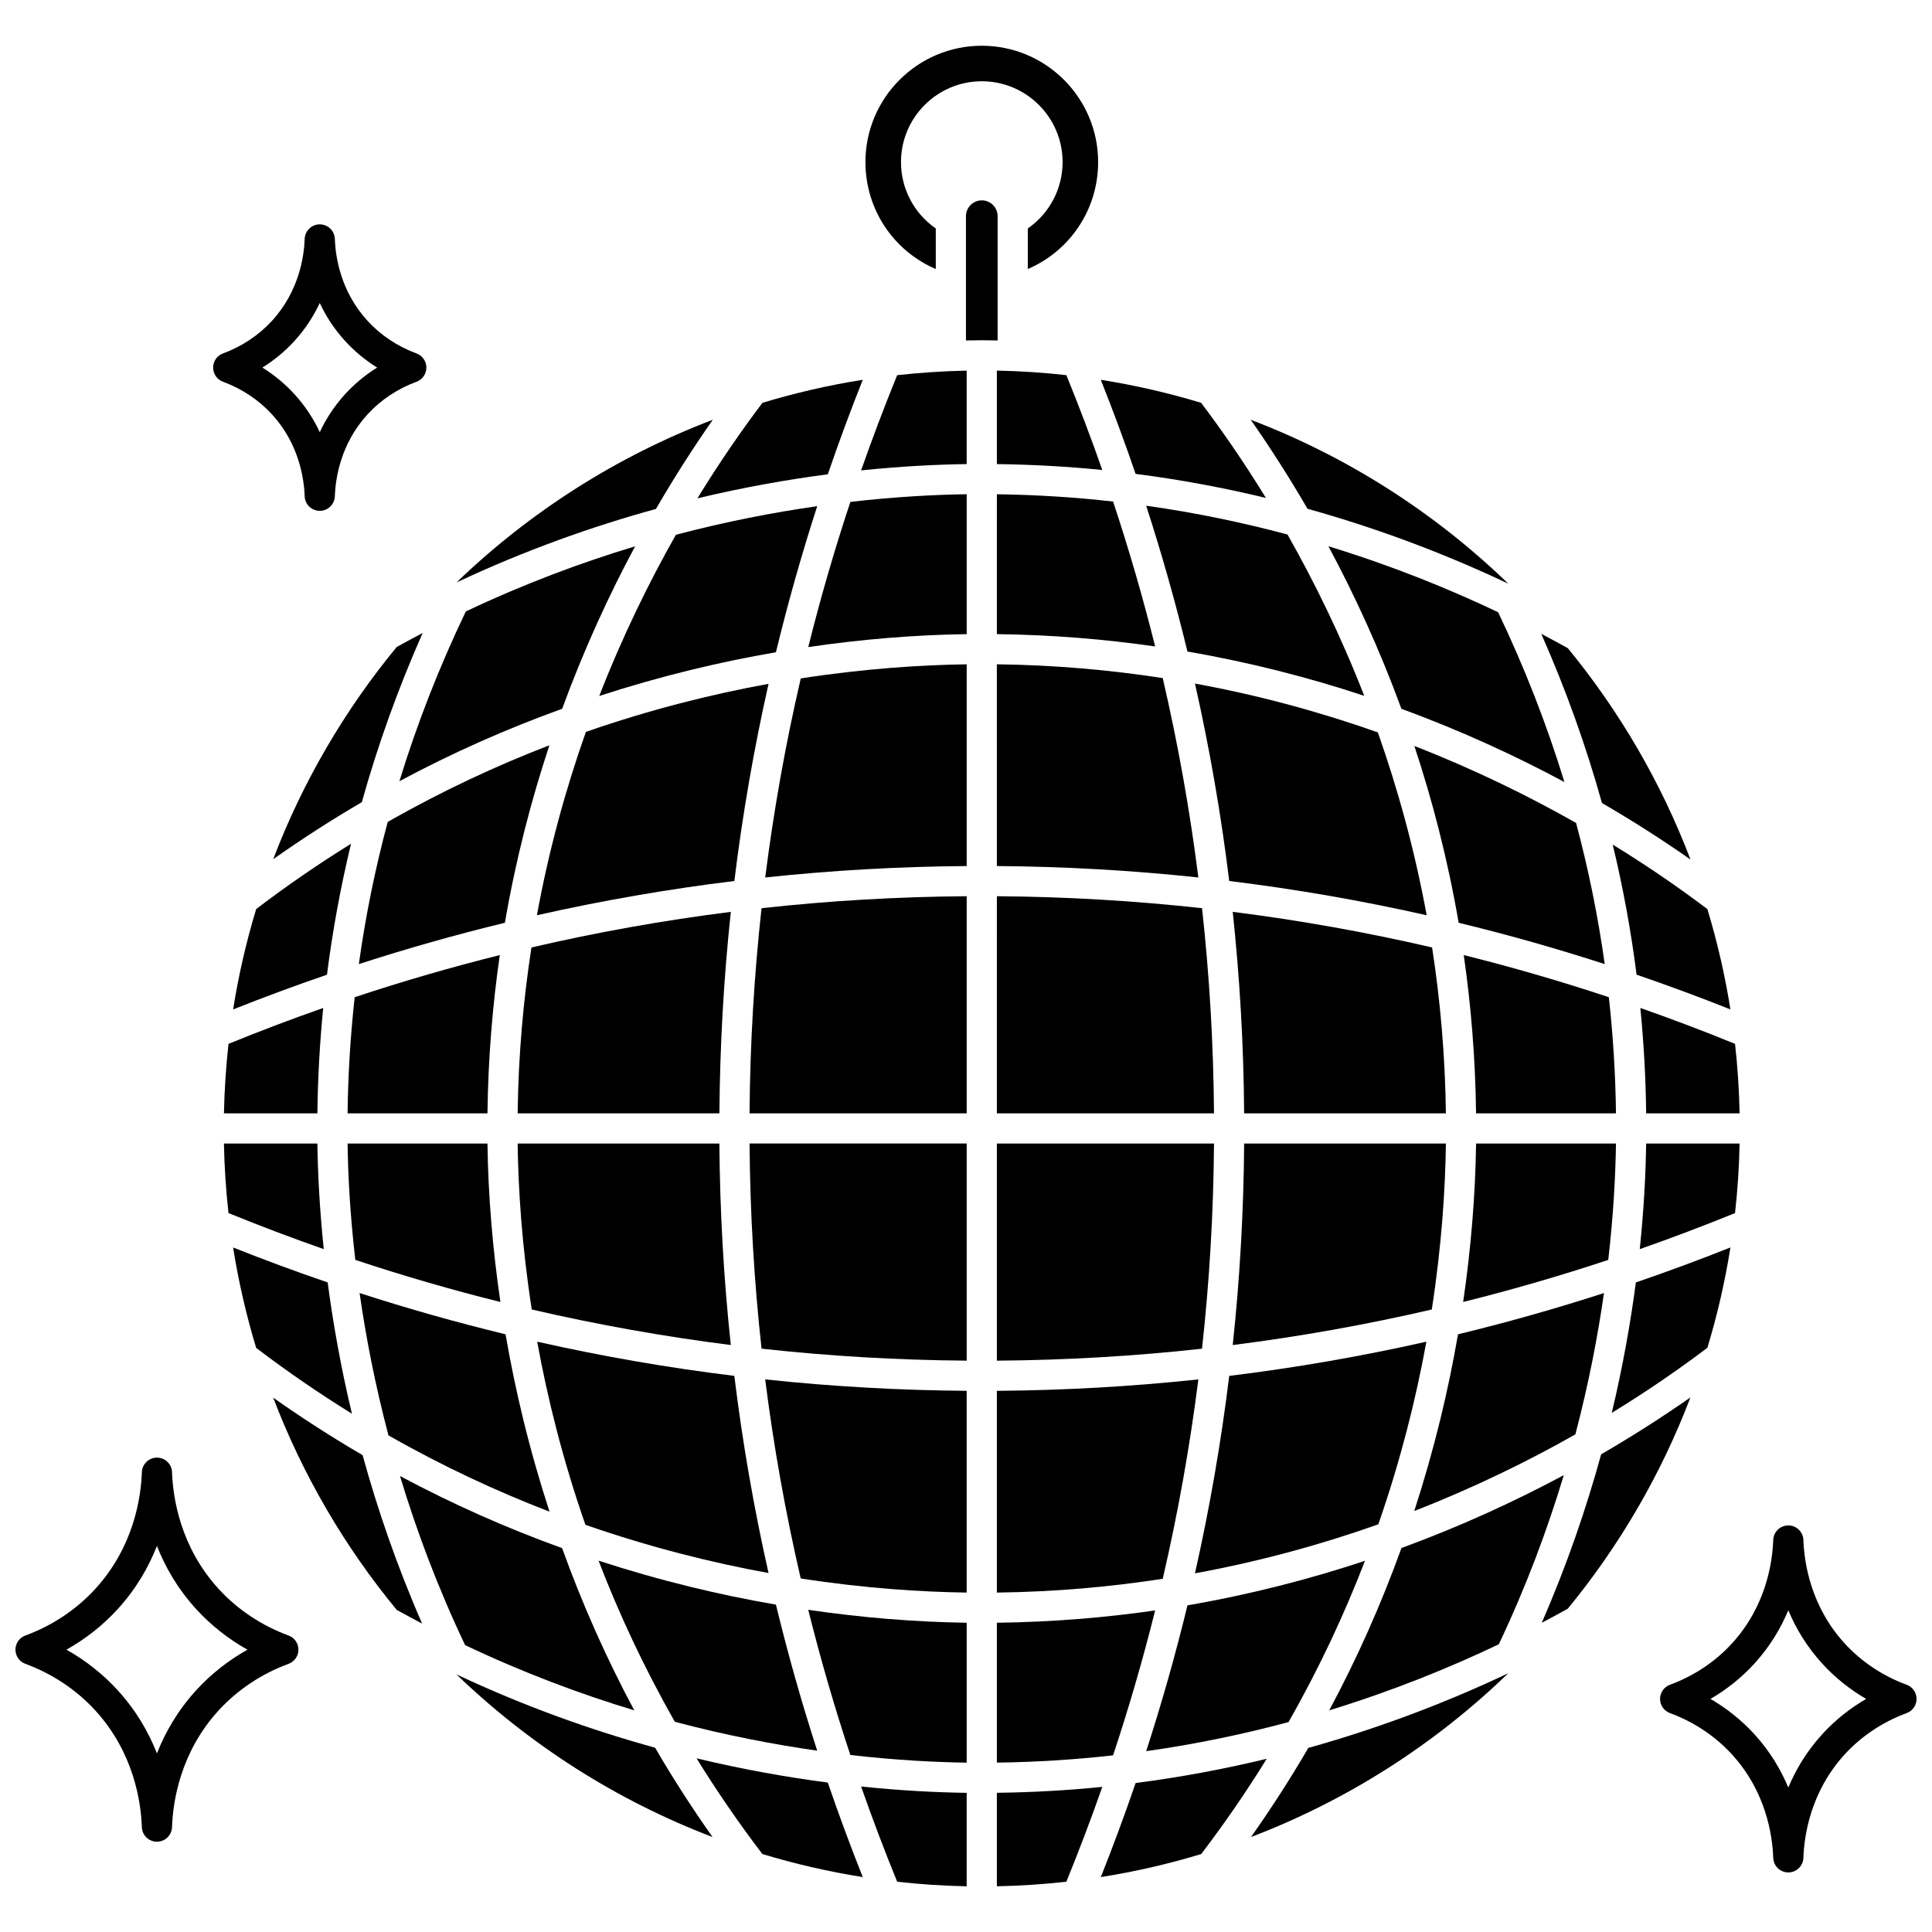
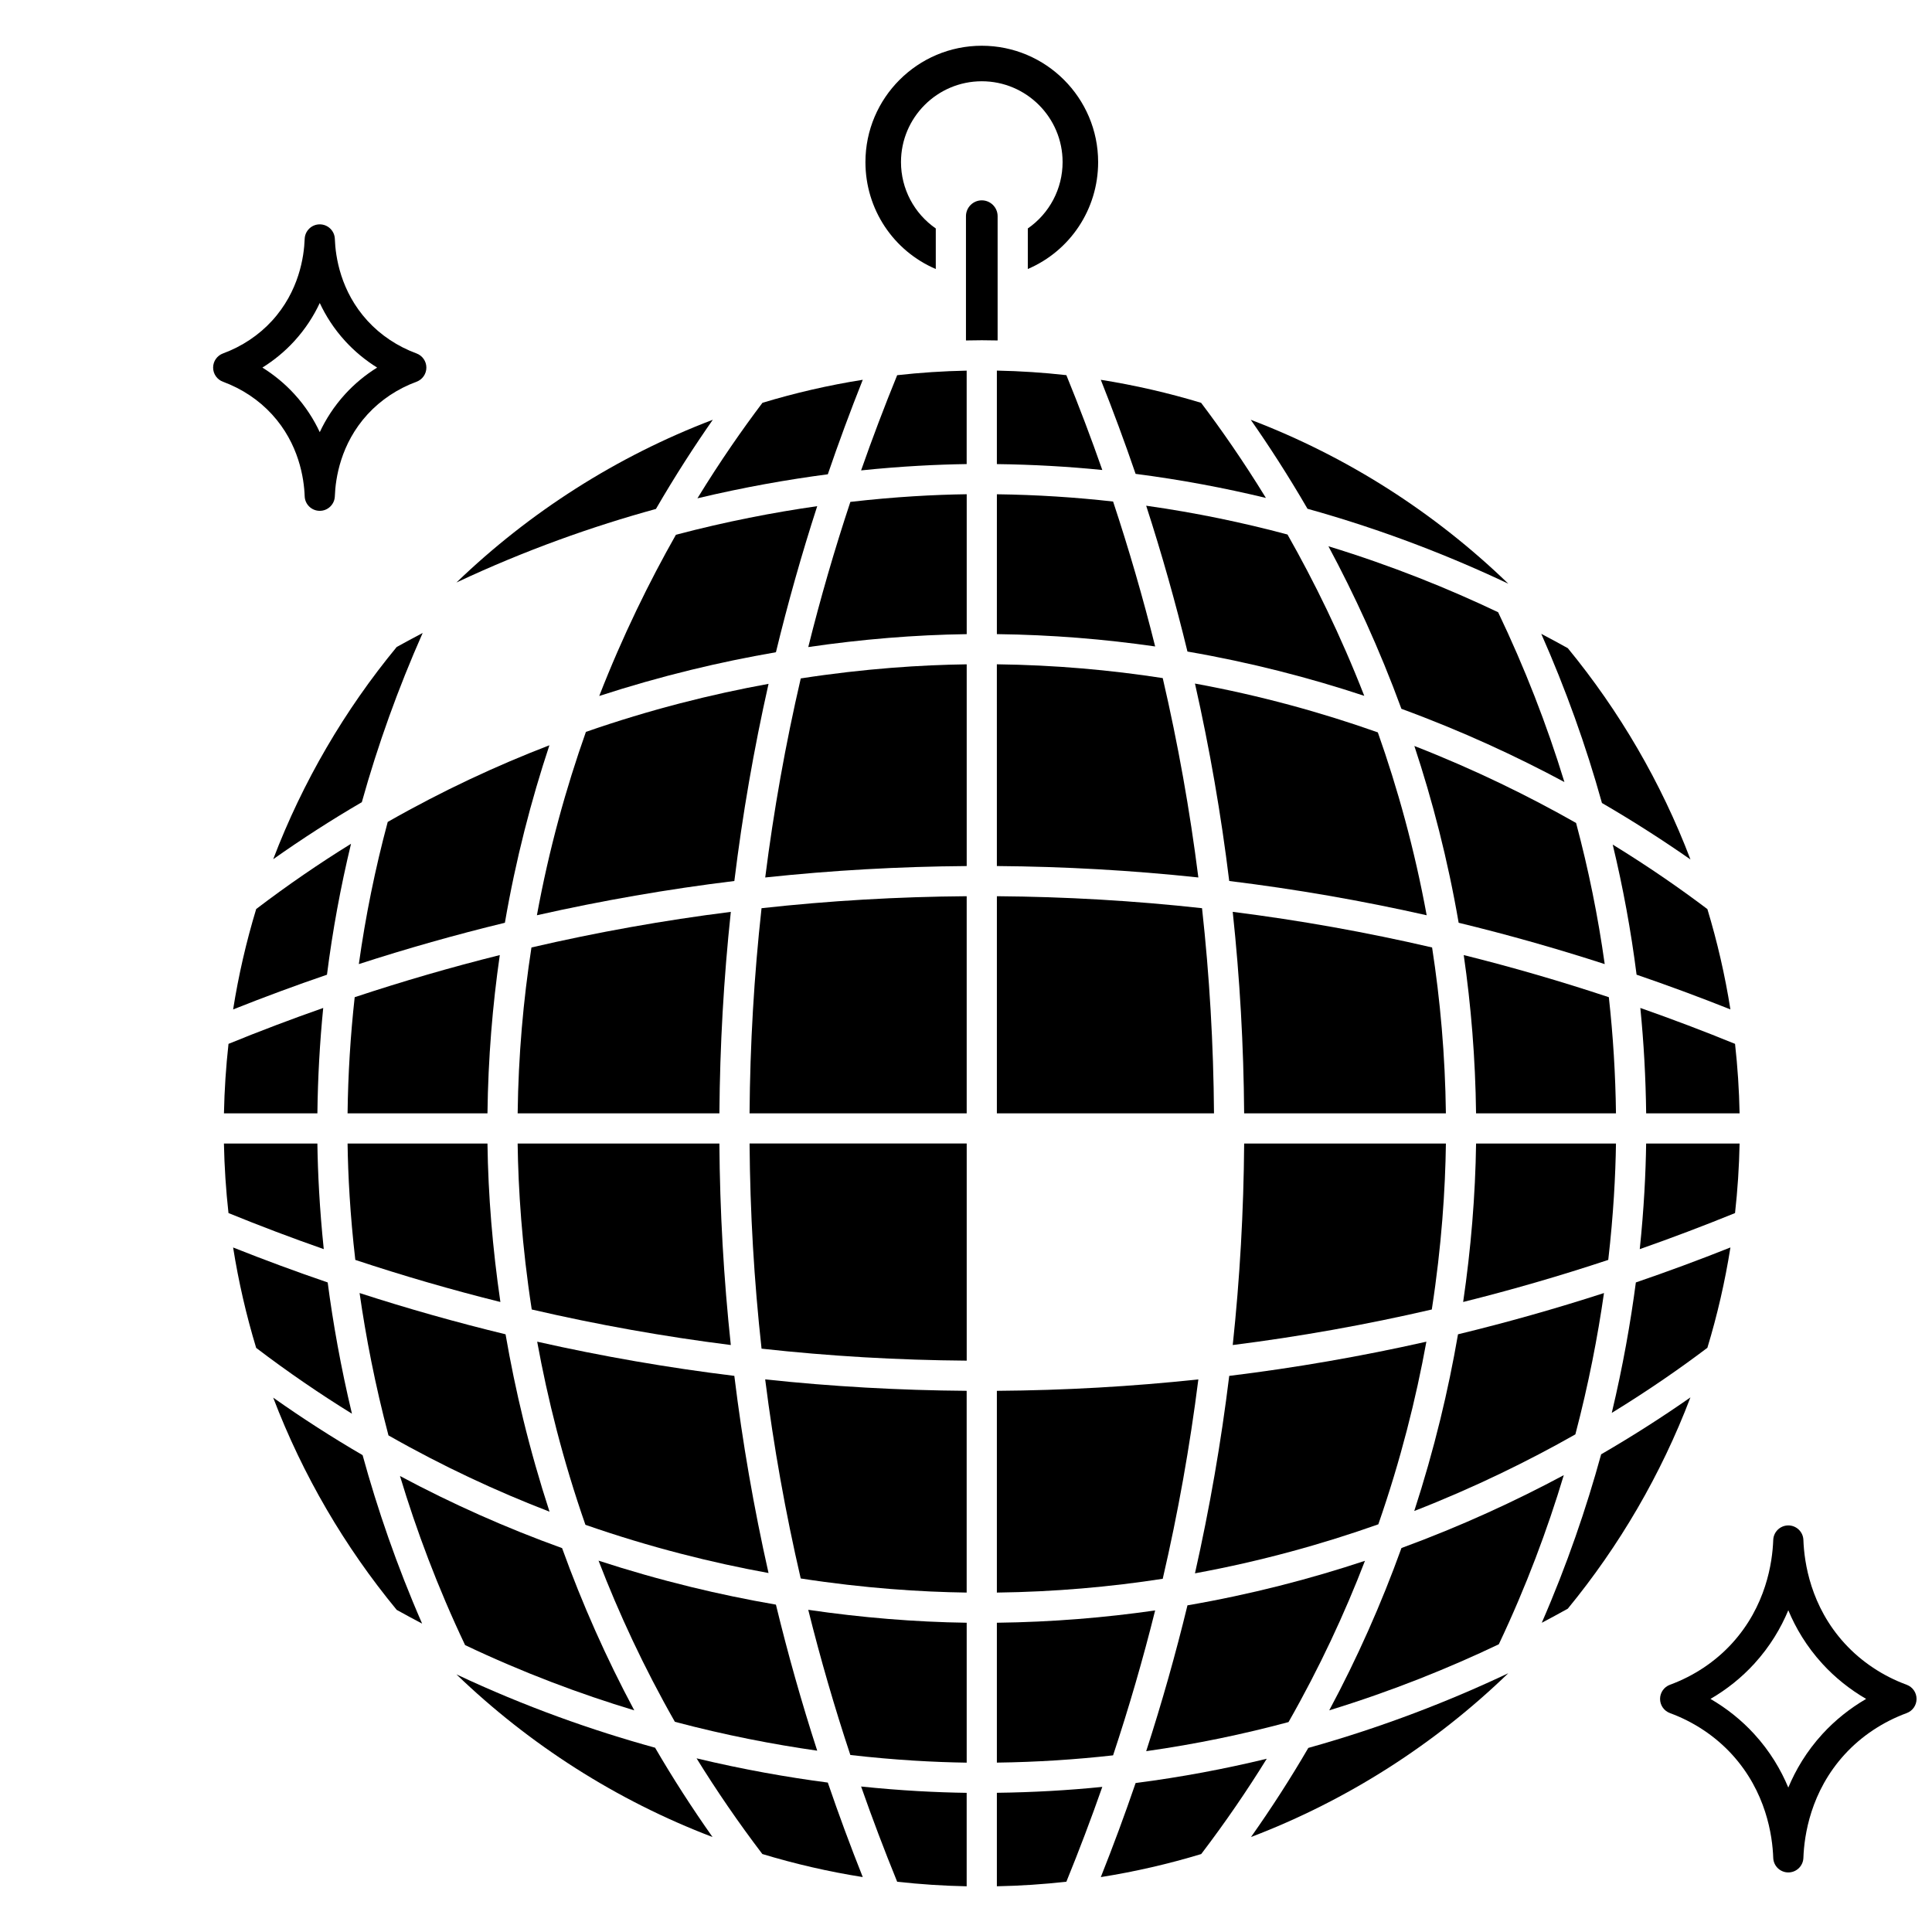
<svg xmlns="http://www.w3.org/2000/svg" width="800px" height="800px" version="1.1" viewBox="144 144 512 512">
  <defs>
    <clipPath id="b">
      <path d="m583 548h68.902v93h-68.902z" />
    </clipPath>
    <clipPath id="a">
      <path d="m148.09 530h75.906v103h-75.906z" />
    </clipPath>
  </defs>
  <path d="m577.71 402.3c8.344 2.859 16.633 5.926 24.867 9.203-1.438-9.078-3.488-17.953-6.102-26.582-6.856-5.184-15.246-11.055-25.09-17.098 2.738 11.375 4.852 22.871 6.324 34.477z" />
  <path d="m602.58 474.59c-8.297 3.305-16.652 6.391-25.062 9.27-1.387 10.574-3.434 22.203-6.379 34.566 9.949-6.098 18.426-12.023 25.336-17.25 2.621-8.633 4.668-17.508 6.106-26.586z" />
  <path d="m569.07 486.67c-12.781 4.137-25.68 7.781-38.684 10.934-1.305 7.559-2.863 15.09-4.68 22.516-2.012 8.238-4.324 16.344-6.914 24.309 16.02-6.246 30.301-13.277 42.695-20.305 3.523-13.391 5.941-26 7.582-37.453z" />
  <path d="m572.25 447.05h-37.074c-0.191 13.699-1.352 27.852-3.426 41.988 12.93-3.223 25.754-6.938 38.453-11.152 1.387-12.016 1.922-22.469 2.047-30.836z" />
  <path d="m558.42 534.93c-12.676 6.793-27.059 13.461-43.02 19.316-5.359 14.859-11.746 29.211-19.137 43.008 16.859-5.168 31.906-11.289 44.938-17.504 7.285-15.375 12.906-30.461 17.219-44.82z" />
  <path d="m284.84 395.09c-2.152 13.918-3.465 28.582-3.656 43.957h53.465c0.133-17.922 1.141-35.73 3.027-53.395-17.781 2.242-35.402 5.391-52.836 9.438z" />
  <path d="m591.99 371.77c-7.793-20.465-18.832-39.344-32.5-55.992-2.254-1.258-4.606-2.531-7.043-3.812 6.488 14.684 11.859 29.645 16.086 44.836 8.824 5.129 16.656 10.215 23.457 14.969z" />
  <path d="m505.73 557.63c-14.516 4.816-30.219 8.906-47.039 11.801-3.152 12.992-6.801 25.879-10.938 38.648 13.316-1.883 25.914-4.539 37.719-7.711 8.234-14.449 14.891-28.797 20.258-42.738z" />
  <path d="m236.11 439.05h37.074c0.18-14.617 1.344-28.613 3.266-41.945-12.93 3.227-25.75 6.949-38.453 11.164-1.125 10.184-1.758 20.449-1.887 30.781z" />
  <path d="m363.38 269.69c2.875-8.402 5.961-16.75 9.262-25.043-9.078 1.438-17.953 3.488-26.586 6.102-5.219 6.906-11.141 15.371-17.23 25.309 12.328-2.938 23.941-4.977 34.555-6.367z" />
  <path d="m281.18 447.05c0.164 12.035 1.113 27.012 3.738 43.977 17.406 4.035 35 7.18 52.754 9.418-1.887-17.664-2.898-35.473-3.027-53.395z" />
  <path d="m391.99 215.29v-10.746c-5.738-3.973-9.219-10.508-9.219-17.594 0-11.809 9.605-21.414 21.414-21.414s21.414 9.605 21.414 21.414c0 7.086-3.484 13.617-9.219 17.594v10.742c11.188-4.781 18.637-15.801 18.637-28.336-0.004-17-13.836-30.828-30.836-30.828s-30.832 13.832-30.832 30.832c0 12.535 7.449 23.551 18.641 28.336z" />
  <path d="m543.71 298.68c-19.41-18.766-42.578-33.656-68.25-43.434 4.777 6.832 9.891 14.711 15.039 23.582 20.164 5.617 38.012 12.66 53.211 19.852z" />
  <path d="m479.48 275.96c-6.07-9.895-11.969-18.324-17.172-25.207-8.633-2.613-17.508-4.664-26.586-6.102 3.285 8.254 6.359 16.566 9.223 24.93 12.094 1.559 23.621 3.742 34.535 6.379z" />
  <path d="m246.75 361.82c-3.328 12.41-5.883 24.98-7.656 37.676 12.789-4.144 25.691-7.797 38.707-10.953 2.894-16.82 6.981-32.523 11.797-47.039-13.977 5.379-28.363 12.055-42.848 20.316z" />
  <path d="m518.82 341.69c4.789 14.461 8.855 30.105 11.738 46.852 13.012 3.156 25.918 6.809 38.707 10.953-1.762-12.605-4.293-25.082-7.586-37.402-12.43-7.059-26.766-14.125-42.859-20.402z" />
  <path d="m572.25 439.05c-0.129-10.332-0.762-20.598-1.891-30.781-12.703-4.215-25.523-7.941-38.453-11.164 1.926 13.336 3.086 27.328 3.266 41.945z" />
  <path d="m509.27 547.96c5.941-17.07 10.008-33.398 12.734-48.398-17.246 3.883-34.672 6.91-52.246 9.062-2.156 17.602-5.188 35.055-9.078 52.324 17.492-3.207 33.723-7.723 48.59-12.988z" />
  <path d="m509.14 338.09c-14.836-5.246-31.02-9.746-48.461-12.941 3.894 17.27 6.926 34.723 9.078 52.324 17.602 2.156 35.055 5.188 52.324 9.078-3.199-17.441-7.695-33.625-12.941-48.461z" />
  <path d="m408.18 611.11c10.621-0.137 20.895-0.812 30.797-1.926 4.211-12.684 7.93-25.492 11.148-38.406-13.336 1.926-27.328 3.086-41.945 3.266z" />
  <path d="m580.25 439.05h24.762c-0.121-6.211-0.531-12.355-1.207-18.418-8.309-3.391-16.676-6.559-25.098-9.512 0.918 9.25 1.43 18.562 1.543 27.93z" />
  <path d="m408.18 266.99c9.594 0.121 18.918 0.656 27.941 1.562-2.953-8.434-6.129-16.812-9.523-25.133-6.062-0.676-12.207-1.086-18.418-1.207z" />
  <path d="m408.18 312.05c14.617 0.18 28.613 1.344 41.949 3.269-3.223-12.914-6.941-25.719-11.148-38.406-9.902-1.117-20.176-1.789-30.797-1.926z" />
  <path d="m408.18 439.05h57.543c-0.137-18.254-1.191-36.387-3.172-54.367-17.98-1.984-36.113-3.039-54.367-3.176z" />
-   <path d="m408.18 504.59c18.254-0.137 36.387-1.191 54.367-3.172 1.984-17.98 3.039-36.113 3.176-54.367h-57.543z" />
  <path d="m408.18 373.51c17.922 0.133 35.73 1.141 53.395 3.027-2.242-17.777-5.391-35.402-9.438-52.836-13.918-2.152-28.582-3.465-43.961-3.656z" />
  <path d="m408.18 566.05c15.375-0.195 30.043-1.504 43.957-3.656 4.047-17.434 7.195-35.059 9.438-52.836-17.664 1.887-35.473 2.898-53.395 3.027z" />
  <path d="m527.18 447.05h-53.465c-0.133 17.922-1.141 35.73-3.027 53.398 17.75-2.238 35.344-5.383 52.754-9.418 2.625-16.969 3.574-31.945 3.738-43.98z" />
  <path d="m523.52 395.09c-17.434-4.047-35.059-7.195-52.836-9.438 1.887 17.664 2.898 35.473 3.027 53.395h53.465c-0.191-15.375-1.504-30.043-3.656-43.957z" />
  <path d="m447.75 278.02c4.137 12.77 7.781 25.656 10.938 38.648 16.75 2.883 32.391 6.949 46.855 11.738-6.258-16.047-13.305-30.344-20.344-42.754-11.727-3.141-24.234-5.766-37.449-7.633z" />
  <path d="m496.05 288.77c6.805 12.688 13.48 27.09 19.34 43.074 16.035 5.879 30.477 12.578 43.195 19.406-4.672-15.266-10.531-30.281-17.562-44.996-13.043-6.215-28.105-12.328-44.973-17.484z" />
  <path d="m605.01 447.05h-24.766c-0.109 7.719-0.562 17.176-1.691 27.984 8.473-2.969 16.891-6.156 25.25-9.562 0.676-6.066 1.086-12.207 1.207-18.422z" />
  <path d="m356.2 562.31c16.965 2.625 31.941 3.574 43.977 3.738v-53.465c-17.922-0.133-35.73-1.141-53.395-3.027 2.242 17.754 5.383 35.348 9.418 52.754z" />
  <path d="m345.82 501.41c17.98 1.984 36.113 3.039 54.367 3.176v-57.543h-57.543c0.137 18.254 1.191 36.387 3.176 54.367z" />
  <path d="m342.64 439.05h57.543v-57.543c-18.254 0.137-36.387 1.191-54.367 3.176-1.984 17.98-3.039 36.113-3.176 54.367z" />
  <path d="m369.35 609.09c11.871 1.367 22.305 1.91 30.832 2.031v-37.078c-13.699-0.191-27.848-1.352-41.988-3.426 3.223 12.938 6.941 25.766 11.156 38.473z" />
  <path d="m264.96 587.73c19.328 18.605 42.359 33.379 67.867 43.102-5.426-7.684-10.508-15.57-15.223-23.672-16.691-4.594-34.453-10.879-52.645-19.43z" />
  <path d="m346.79 376.54c17.664-1.887 35.473-2.898 53.395-3.027v-53.461c-12.035 0.164-27.012 1.113-43.977 3.738-4.035 17.406-7.176 35-9.418 52.75z" />
  <path d="m381.76 642.68c6.062 0.676 12.207 1.086 18.418 1.207v-24.766c-7.856-0.109-17.297-0.566-27.977-1.676 2.969 8.469 6.152 16.879 9.559 25.234z" />
  <path d="m328.6 609.98c5.231 8.461 11.02 16.934 17.43 25.355 8.641 2.617 17.523 4.672 26.609 6.109-3.301-8.293-6.387-16.641-9.262-25.043-10.676-1.398-22.367-3.453-34.777-6.422z" />
  <path d="m568.32 529.41c-3.902 14.223-9.023 29.242-15.738 44.645 2.387-1.254 4.688-2.504 6.898-3.734 13.668-16.648 24.707-35.527 32.5-55.992-6.852 4.789-14.754 9.918-23.66 15.082z" />
  <path d="m475.53 630.83c25.645-9.777 48.789-24.66 68.18-43.406-15.145 7.168-32.918 14.184-52.992 19.793-4.703 8.078-9.773 15.949-15.188 23.613z" />
  <path d="m444.95 616.52c-2.863 8.363-5.938 16.676-9.223 24.93 9.086-1.441 17.969-3.492 26.609-6.109 6.383-8.387 12.156-16.824 17.367-25.254-10.98 2.664-22.582 4.867-34.754 6.434z" />
  <path d="m216.4 514.39c7.844 20.57 18.957 39.535 32.73 56.242 2.25 1.254 4.496 2.461 6.738 3.641-6.727-15.398-11.863-30.418-15.773-44.645-8.109-4.719-16.004-9.809-23.695-15.238z" />
  <path d="m372.2 268.66c10.68-1.105 20.121-1.562 27.977-1.676v-24.762c-6.211 0.121-12.355 0.531-18.418 1.207-3.406 8.352-6.59 16.762-9.559 25.23z" />
  <path d="m358.2 315.48c14.137-2.074 28.289-3.238 41.988-3.426v-37.078c-8.527 0.121-18.957 0.664-30.832 2.031-4.215 12.707-7.934 25.535-11.156 38.473z" />
-   <path d="m312.31 288.78c-14.375 4.328-29.469 9.965-44.867 17.262-7.043 14.711-12.918 29.723-17.598 44.988 13.836-7.418 28.23-13.828 43.133-19.199 5.859-15.977 12.531-30.371 19.332-43.051z" />
  <path d="m408.38 201.29c0-2.312-1.883-4.195-4.195-4.195s-4.195 1.883-4.195 4.195v32.934c1.395-0.027 2.793-0.055 4.195-0.055s2.801 0.027 4.195 0.055z" />
  <path d="m408.18 619.11v24.773c6.211-0.121 12.355-0.531 18.418-1.207 3.394-8.32 6.566-16.699 9.523-25.133-9.023 0.914-18.348 1.449-27.941 1.566z" />
  <path d="m276.61 489.04c-2.074-14.137-3.238-28.289-3.426-41.988h-37.074c0.121 8.367 0.66 18.82 2.051 30.836 12.699 4.215 25.52 7.934 38.449 11.152z" />
  <path d="m237.27 518.65c-2.977-12.445-5.035-24.148-6.43-34.789-8.406-2.875-16.762-5.965-25.062-9.266 1.441 9.086 3.492 17.969 6.109 26.609 8.43 6.414 16.914 12.211 25.383 17.445z" />
  <path d="m289.63 544.61c-2.617-8.027-4.945-16.191-6.973-24.492-1.816-7.426-3.371-14.957-4.68-22.516-13.004-3.152-25.906-6.797-38.684-10.934 1.648 11.531 4.09 24.234 7.656 37.727 14.43 8.215 28.758 14.859 42.68 20.215z" />
  <path d="m205.78 411.51c8.234-3.277 16.527-6.348 24.871-9.203 1.484-11.68 3.613-23.25 6.375-34.699-8.391 5.195-16.785 10.938-25.133 17.293-2.621 8.641-4.676 17.523-6.113 26.609z" />
  <path d="m204.55 465.47c8.359 3.41 16.777 6.598 25.25 9.562-1.125-10.805-1.578-20.262-1.691-27.984h-24.766c0.125 6.215 0.531 12.355 1.207 18.422z" />
  <path d="m216.4 371.7c7.625-5.383 15.453-10.43 23.488-15.113 4.242-15.195 9.621-30.156 16.125-44.844-2.289 1.203-4.582 2.434-6.883 3.715-13.773 16.707-24.891 35.672-32.73 56.242z" />
  <path d="m312.09 597.26c-7.387-13.793-13.77-28.137-19.129-42.992-14.844-5.352-29.176-11.734-42.961-19.113 4.328 14.359 9.957 29.445 17.254 44.816 15.387 7.309 30.469 12.953 44.836 17.289z" />
  <path d="m203.35 439.05h24.762c0.113-9.367 0.625-18.68 1.543-27.93-8.422 2.953-16.789 6.121-25.098 9.512-0.676 6.062-1.082 12.203-1.207 18.418z" />
  <path d="m332.9 255.24c-25.535 9.723-48.594 24.508-67.938 43.129 18.27-8.586 36.113-14.891 52.867-19.492 5.16-8.895 10.285-16.789 15.07-23.637z" />
  <path d="m360.57 278.14c-11.492 1.641-24.086 4.055-37.445 7.578-7.031 12.402-14.07 26.691-20.32 42.723 7.969-2.594 16.07-4.902 24.309-6.914 7.426-1.812 14.957-3.371 22.516-4.68 3.156-13.012 6.801-25.918 10.941-38.707z" />
  <path d="m299.27 337.96c-5.266 14.871-9.781 31.098-12.984 48.59 17.27-3.894 34.723-6.926 52.324-9.078 2.152-17.574 5.176-35 9.062-52.246-15.004 2.727-31.332 6.789-48.402 12.734z" />
  <path d="m360.57 607.95c-4.141-12.789-7.785-25.691-10.941-38.707-7.559-1.305-15.09-2.863-22.516-4.68-8.301-2.027-16.465-4.356-24.492-6.973 5.359 13.934 12.008 28.27 20.23 42.707 13.461 3.566 26.148 6 37.719 7.652z" />
  <path d="m286.36 499.56c2.738 15.035 6.812 31.414 12.781 48.527 17.113 5.965 33.488 10.043 48.527 12.781-3.887-17.246-6.91-34.672-9.062-52.246-17.574-2.152-35-5.176-52.246-9.062z" />
  <path d="m203.1 245.17c4.996 1.836 9.488 4.828 12.984 8.648 7.141 7.805 8.488 16.949 8.66 21.703 0.074 2.152 1.844 3.856 3.996 3.856 2.152 0 3.918-1.707 3.996-3.856 0.168-4.754 1.516-13.895 8.656-21.703 3.496-3.82 7.984-6.812 12.984-8.648 1.574-0.578 2.617-2.078 2.617-3.754 0-1.676-1.047-3.176-2.617-3.754-5-1.836-9.488-4.828-12.984-8.648-7.141-7.809-8.488-16.949-8.656-21.703-0.074-2.152-1.844-3.856-3.996-3.856-2.152 0-3.918 1.707-3.996 3.856-0.168 4.754-1.516 13.898-8.66 21.703-3.5 3.824-7.988 6.812-12.984 8.648-1.574 0.578-2.621 2.078-2.621 3.754 0 1.676 1.047 3.176 2.621 3.754zm18.887-10.762c3-3.281 5.18-6.742 6.754-10.109 1.574 3.371 3.754 6.832 6.754 10.109 2.465 2.691 5.316 5.051 8.449 7.004-3.137 1.953-5.988 4.312-8.449 7.004-3 3.281-5.18 6.742-6.754 10.109-1.574-3.371-3.75-6.832-6.754-10.109-2.465-2.691-5.316-5.051-8.449-7.004 3.129-1.949 5.984-4.309 8.449-7.004z" />
  <g clip-path="url(#b)">
    <path d="m649.29 590.48c-6.316-2.32-11.996-6.106-16.422-10.941-9.035-9.875-10.738-21.426-10.949-27.43-0.074-2.152-1.844-3.856-3.996-3.856-2.152 0-3.918 1.707-3.996 3.856-0.215 6.008-1.918 17.559-10.949 27.43-4.426 4.836-10.105 8.621-16.422 10.941-1.574 0.578-2.621 2.078-2.621 3.754s1.047 3.176 2.621 3.754c6.32 2.32 11.996 6.106 16.422 10.941 9.031 9.871 10.738 21.426 10.949 27.43 0.074 2.152 1.844 3.856 3.996 3.856 2.152 0 3.918-1.707 3.996-3.856 0.211-6.008 1.918-17.559 10.949-27.43 4.422-4.836 10.102-8.617 16.422-10.941 1.574-0.578 2.617-2.078 2.617-3.754 0-1.68-1.043-3.176-2.617-3.754zm-22.324 13.047c-4.215 4.609-7.094 9.512-9.047 14.195-1.953-4.688-4.828-9.59-9.043-14.195-3.332-3.644-7.254-6.781-11.578-9.297 4.328-2.516 8.246-5.652 11.578-9.297 4.215-4.609 7.09-9.512 9.043-14.195 1.953 4.688 4.828 9.586 9.047 14.195 3.332 3.644 7.254 6.781 11.578 9.297-4.324 2.519-8.246 5.656-11.578 9.297z" />
  </g>
  <g clip-path="url(#a)">
-     <path d="m220.47 577.43c-7.129-2.621-13.539-6.891-18.527-12.348-10.188-11.137-12.113-24.168-12.352-30.941-0.074-2.152-1.844-3.856-3.996-3.856s-3.918 1.707-3.996 3.856c-0.238 6.773-2.164 19.805-12.352 30.941-4.992 5.457-11.398 9.727-18.527 12.348-1.578 0.578-2.625 2.074-2.625 3.75 0 1.676 1.047 3.176 2.621 3.754 7.129 2.617 13.535 6.887 18.527 12.344 10.191 11.141 12.113 24.168 12.352 30.941 0.074 2.152 1.844 3.856 3.996 3.856s3.918-1.707 3.996-3.856c0.238-6.773 2.164-19.805 12.352-30.941 4.992-5.457 11.398-9.727 18.527-12.344 1.574-0.578 2.621-2.078 2.621-3.754 0.004-1.676-1.043-3.172-2.617-3.75zm-24.43 14.453c-4.988 5.453-8.285 11.281-10.449 16.789-2.164-5.508-5.457-11.336-10.449-16.789-3.871-4.231-8.461-7.852-13.531-10.699 5.074-2.852 9.664-6.469 13.531-10.699 4.988-5.453 8.285-11.281 10.449-16.789 2.164 5.512 5.457 11.336 10.449 16.789 3.871 4.231 8.457 7.852 13.531 10.699-5.07 2.848-9.66 6.465-13.531 10.699z" />
-   </g>
+     </g>
</svg>